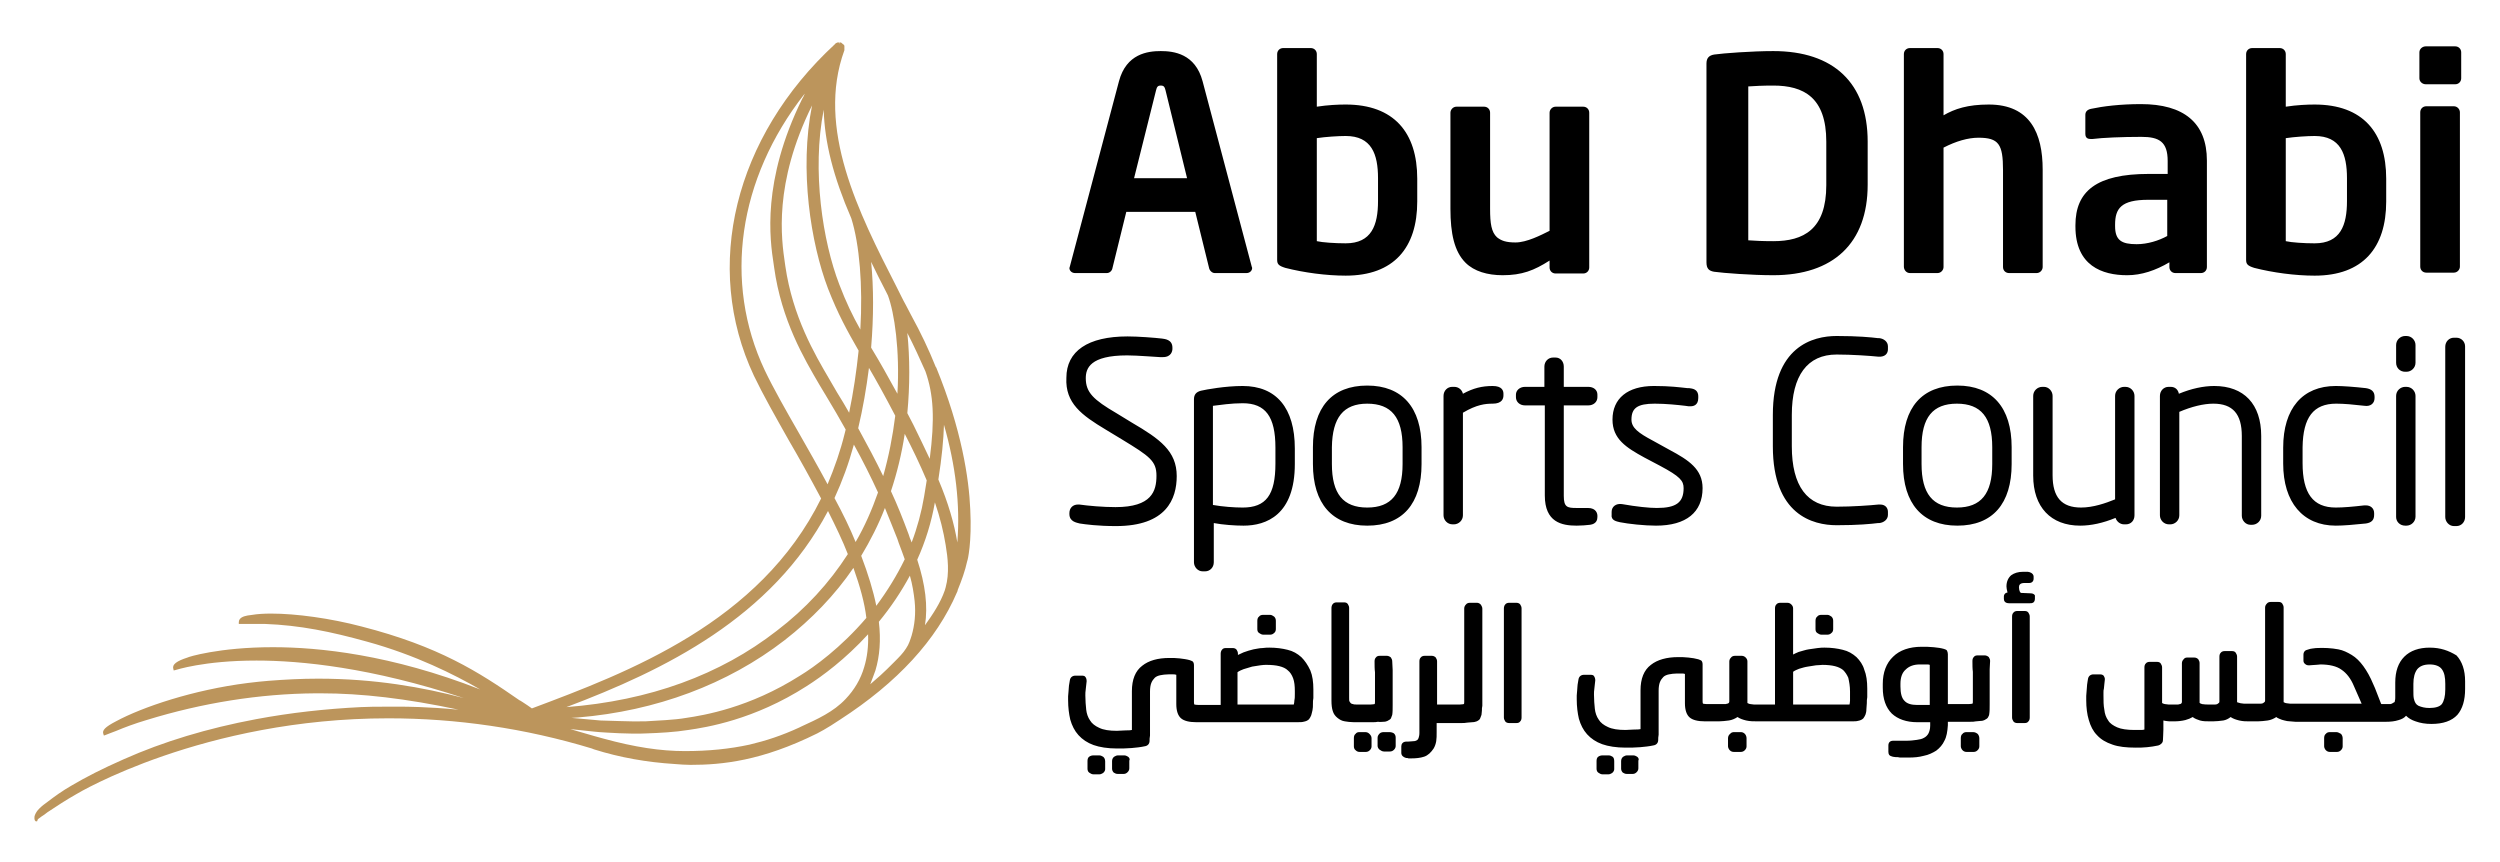
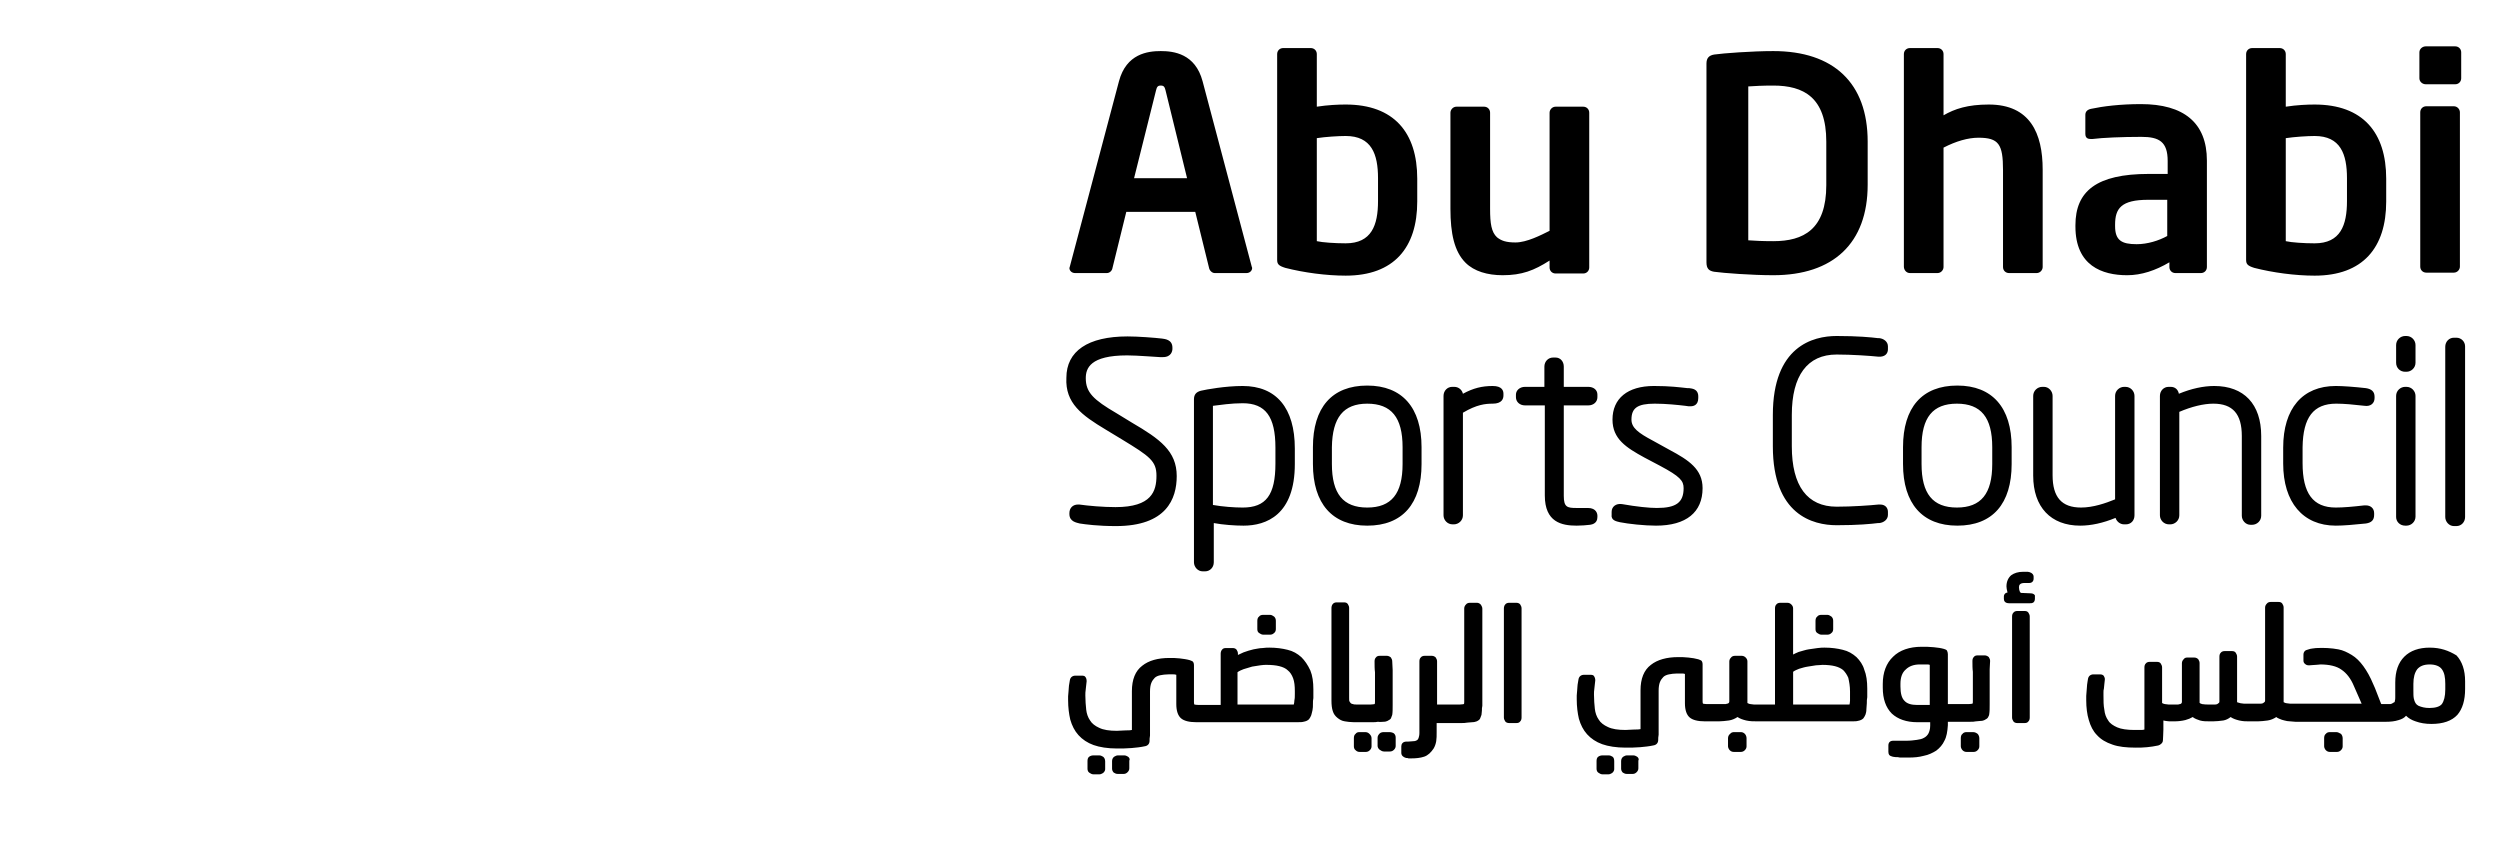
<svg xmlns="http://www.w3.org/2000/svg" id="dark_background" data-name="dark background" viewBox="0 0 580 200">
  <defs />
  <path d="M249.4 63.35h7.4c.6 0 1.2-.5 1.3-1.2l3.2-13h16l3.2 13c.1.6.7 1.2 1.3 1.2h7.4c.7 0 1.3-.5 1.3-1.2 0-.1-.1-.2-.1-.3l-11.4-43c-1.7-6.4-6.7-7-9.7-7s-8 .6-9.7 7l-11.4 43c0 .1-.1.3-.1.3 0 .7.6 1.2 1.3 1.2m18.8-42.4c.2-.8.4-1.1 1.1-1.1s.9.3 1.1 1.1l5 20.4h-12.3l5.1-20.4Zm30 41.2c4.3 1.1 9.5 1.8 14 1.8 11.2 0 16.6-6.5 16.6-17.2v-5.3c0-10.7-5.4-17.2-16.6-17.2-1.7 0-4.1.1-6.7.5v-12.2c0-.8-.6-1.4-1.4-1.4h-6.4c-.8 0-1.4.6-1.4 1.4v47.7c0 1 .3 1.4 1.9 1.9m7.3-30.1c1.9-.3 5-.5 6.7-.5 6 0 7.5 4.2 7.5 9.8v5.3c0 5.6-1.5 9.8-7.5 9.8-2.5 0-5.4-.2-6.7-.5v-23.9Zm43.1 31.8c4.5 0 7.3-1.1 10.9-3.4v1.6c0 .8.6 1.4 1.4 1.4h6.4c.8 0 1.4-.6 1.4-1.4v-35.9c0-.8-.6-1.4-1.4-1.4h-6.4c-.8 0-1.4.7-1.4 1.4v27.4c-2 1-5.3 2.7-7.9 2.7-2.2 0-3.3-.4-4.3-1.2-1.3-1.2-1.6-3.2-1.6-6.6v-22.3c0-.8-.6-1.4-1.4-1.4h-6.4c-.8 0-1.4.7-1.4 1.4v22.3c0 5.7.9 9.9 3.5 12.5 2 2 5.1 2.9 8.6 2.9M397.7 63.05c2.1.3 8.8.8 13.7.8 13.9 0 21.9-7.4 21.9-21v-10c0-13.6-7.9-21-21.9-21-4.9 0-11.6.5-13.7.8-1.2.2-1.8.8-1.8 2.1v46.1c0 1.5.6 2 1.8 2.2m7.9-43c1.5-.1 3.3-.2 5.8-.2 7 0 12.3 2.7 12.3 13v10.1c0 10.3-5.3 13-12.3 13-2.6 0-4.4-.1-5.8-.2v-35.7Zm37.5 43.3h6.4c.8 0 1.4-.7 1.4-1.4v-27.7c2.9-1.5 5.7-2.3 8.1-2.3 4.7 0 5.7 1.5 5.7 7.5v22.5c0 .8.6 1.4 1.4 1.4h6.4c.8 0 1.4-.7 1.4-1.4v-22.6c0-8.4-2.9-15.1-12.5-15.1-4.9 0-7.9 1-10.5 2.5v-14.2c0-.8-.6-1.4-1.4-1.4h-6.4c-.8 0-1.4.6-1.4 1.4v49.3c0 .8.6 1.5 1.4 1.5m50.4.5c3.3 0 6.6-1.1 9.8-3v1.1c0 .8.6 1.4 1.4 1.4h5.9c.8 0 1.4-.6 1.4-1.4v-24.7c0-8.8-5.4-13.1-15.3-13.1-4.8 0-8.8.5-11.6 1.1-.9.2-1.3.7-1.3 1.4v4.4c0 1 .6 1.2 1.3 1.2h.3c2.3-.3 6.9-.5 11.4-.5 4.1 0 6.1 1.1 6.1 5.6v3h-4.4c-12.1 0-17 4-17 11.9v.3c0 9.1 6.2 11.3 12 11.3m-2.8-11.7c0-3.8 1.4-5.8 7.7-5.8h4.4v8.4c-2 1.1-4.6 1.9-7.1 1.9-3.5 0-5-.9-5-4.2v-.3Zm32.3 10c4.3 1.1 9.5 1.8 14 1.8 11.2 0 16.6-6.5 16.6-17.2v-5.3c0-10.7-5.4-17.2-16.6-17.2-1.7 0-4.1.1-6.7.5v-12.2c0-.8-.6-1.4-1.4-1.4h-6.4c-.8 0-1.4.6-1.4 1.4v47.7c0 1 .3 1.4 1.9 1.9m7.3-30.1c2-.3 5-.5 6.7-.5 6 0 7.5 4.2 7.5 9.8v5.3c0 5.6-1.5 9.8-7.5 9.8-2.5 0-5.4-.2-6.7-.5v-23.9Zm32.5-12.5h6.8c.8 0 1.4-.6 1.4-1.4v-6c0-.8-.6-1.4-1.4-1.4h-6.8c-.8 0-1.5.6-1.5 1.4v6c0 .8.7 1.4 1.5 1.4m6.5 5.1h-6.4c-.8 0-1.4.6-1.4 1.4v35.8c0 .8.6 1.4 1.4 1.4h6.4c.8 0 1.4-.7 1.4-1.4v-35.8c0-.7-.6-1.4-1.4-1.4M256.5 99.65l3.8 2.3c6.4 3.9 8 5 8 8.4 0 3.6-1.1 7.3-9.5 7.3-2.9 0-6.3-.3-8.4-.6h-.3c-1.2 0-2 .8-2 2v.2c0 1.8 1.7 2 2.4 2.2 1.3.2 4.2.6 8.4.6 11.7 0 14.1-6.3 14.1-11.6 0-5.8-3.9-8.6-10.4-12.4l-3.6-2.2c-5.3-3.1-7.1-4.8-7.1-8.1 0-2.3 1-5.3 9.6-5.3 2.4 0 7.1.4 7.6.4h.7c2 0 2.2-1.5 2.2-1.9v-.3c0-1.9-1.8-2-2.4-2.1-1.7-.2-5.6-.5-8-.5-9.2 0-14.2 3.4-14.2 9.6-.3 5.9 3.6 8.7 9.1 12m43.9 8v-3.6c0-9.4-4.3-14.5-12.1-14.5-4 0-8.4.8-9.7 1.1-1.1.3-1.6.9-1.6 2v37.8c0 1.1.9 2.1 2 2.1h.6c1.1 0 2-.9 2-2.1v-9.1c2.1.4 4.9.6 6.9.6 5.3 0 11.9-2.5 11.9-14.3m-12.1 10.1c-1.9 0-4.7-.2-6.9-.6v-23c1.6-.2 4.3-.6 6.9-.6 5.3 0 7.6 3.1 7.6 10.3v3.7c0 7.3-2.2 10.2-7.6 10.2m28.9 4.2c8.2 0 12.6-5.1 12.6-14.3v-3.9c0-9.2-4.5-14.3-12.6-14.3-8.2 0-12.6 5.1-12.6 14.3v3.9c0 9.2 4.5 14.3 12.6 14.3m0-28.3c5.6 0 8.2 3.2 8.2 10.1v3.9c0 6.9-2.6 10.1-8.2 10.1s-8.2-3.2-8.2-10.1v-3.9c.1-6.9 2.7-10.1 8.2-10.1m31.6-1.9v-.4c0-.7-.3-1.8-2.5-1.8-2.5 0-4.5.5-6.9 1.8-.2-.9-1-1.6-2-1.6h-.5c-1.1 0-2 .9-2 2.1v27.7c0 1.1.9 2.1 2.1 2.1h.3c1.1 0 2.1-.9 2.1-2.1v-23.8c3.2-1.9 5.2-2.1 6.9-2.1 2.2 0 2.5-1.2 2.5-1.9m21.8 28.2v-.3c0-.4-.2-1.8-2.2-1.8h-2.7c-2.1 0-2.9-.2-2.9-2.8v-21h5.7c1.2 0 2.1-.8 2.1-1.9v-.6c0-1.1-.9-1.8-2.1-1.8h-5.7v-4.7c0-1.2-.8-2.1-1.9-2.1h-.6c-1.1 0-2 .9-2 2.1v4.7h-4.5c-1.2 0-2.1.8-2.1 1.8v.6c0 1.1.9 1.9 2.1 1.9h4.6v20.9c0 6.2 3.9 7 7.4 7 1.1 0 2.2-.1 3.1-.2 1.5-.2 1.7-1.2 1.7-1.8m5.2 1.2c2 .4 5.7.8 8.4.8 7 0 10.8-3.1 10.8-8.7 0-4.4-3.2-6.5-7.7-8.9l-3.8-2.1c-3.4-1.8-5-3-5-4.9 0-2.7 1.4-3.7 5.4-3.7 2.6 0 5.4.3 7.1.5l.7.1h.6c.5 0 1.7-.2 1.7-1.9v-.4c0-1.7-1.4-1.8-2.1-1.9h-.4c-1.9-.2-4-.5-7.8-.5-6.1 0-9.6 2.9-9.6 7.8 0 4.5 3.2 6.5 7.4 8.8l3.6 1.9c4.7 2.5 5.5 3.5 5.5 5.2 0 3.3-1.7 4.6-6.2 4.6-1.8 0-4.7-.3-8.1-.9-1.4-.2-2.4.6-2.4 1.8v.6c-.2 1.4 1.1 1.6 1.9 1.8M438 119.45v-.7c0-.8-.5-1.7-1.8-1.7h-.4c-1.9.2-6.1.5-9.7.5-6.8 0-10.4-4.8-10.4-14v-7.3c0-9.1 3.6-14 10.4-14 3.5 0 7.8.3 9.7.5 1.6.1 2.2-.8 2.2-1.7v-.7c0-1.1-1-1.8-2-1.9h-.3c-1.6-.2-4.7-.5-9.6-.5-5.5 0-14.8 2.4-14.8 18.3v7.3c0 15.9 9.3 18.3 14.8 18.3 5 0 8-.3 9.6-.5h.3c1-.1 2-.8 2-1.9m28.7-15.7c0-9.2-4.5-14.3-12.6-14.3-8.2 0-12.6 5.1-12.6 14.3v3.9c0 9.2 4.5 14.3 12.6 14.3 8.2 0 12.6-5.1 12.6-14.3v-3.9Zm-12.7 14c-5.6 0-8.2-3.2-8.2-10.1v-3.9c0-6.9 2.6-10.1 8.2-10.1s8.2 3.2 8.2 10.1v3.9c0 6.9-2.6 10.1-8.2 10.1m38.8 3.9h.4c1.2 0 2-.9 2-2.1v-27.7c0-1.1-.9-2.1-2.1-2.1h-.3c-1.1 0-2.1.9-2.1 2.1v24c-2.2.9-5.1 1.9-7.9 1.9-4.5 0-6.6-2.4-6.6-7.5v-18.4c0-1.1-.9-2.1-2-2.1h-.4c-1.1 0-2.1.9-2.1 2.1v18.5c0 7.3 4.1 11.6 10.9 11.6 2.5 0 5.3-.6 8.2-1.8.3.9 1.1 1.5 2 1.5m10.8-31.9h-.5c-1.1 0-2 .9-2 2.1v27.7c0 1.1.9 2.1 2.1 2.1h.3c1.1 0 2.1-.9 2.1-2.1v-24c2.8-1.2 5.6-1.9 7.9-1.9 4.5 0 6.6 2.4 6.6 7.5v18.5c0 1.1.9 2.1 2 2.1h.4c1.1 0 2.1-.9 2.1-2.1v-18.5c0-7.4-4-11.6-10.9-11.6-2.5 0-5.3.6-8.2 1.8-.2-1-.9-1.6-1.9-1.6m38.4 3.9c1.8 0 4 .2 6.6.5 1.4.2 2.3-.6 2.3-1.8v-.3c0-1.2-.7-1.8-2-2-2.7-.3-5.3-.5-7-.5-7.7 0-12.2 5.2-12.2 14.3v3.7c0 9 4.6 14.4 12.2 14.4 1.7 0 4.2-.2 7-.5 1.3-.2 1.9-.8 1.9-2v-.4c0-1.1-.8-1.8-1.9-1.8h-.4c-2.6.3-4.8.5-6.6.5-5.3 0-7.7-3.3-7.7-10.3v-3.7c.1-6.9 2.5-10.1 7.8-10.1m16 28.3h.3c1.1 0 2.1-.9 2.1-2.1v-28c0-1.1-.9-2.1-2.1-2.1h-.3c-1.1 0-2.1.9-2.1 2.1v28.1c0 1.1.9 2 2.1 2m0-35.7h.3c1.1 0 2.1-.9 2.1-2.1v-4.1c0-1.1-.9-2.1-2.1-2.1h-.3c-1.1 0-2.1.9-2.1 2.1v4.1c0 1.2.9 2.1 2.1 2.1m11.9-7.9h-.6c-1.1 0-2 .9-2 2.1v39.5c0 1.1.9 2.1 2 2.1h.6c1.1 0 2-.9 2-2.1v-39.6c0-1.1-.9-2-2-2M261.7 175.55c-.3-.2-.6-.3-.9-.3h-1.4c-.3 0-.6.1-.9.3-.3.2-.5.6-.5 1v1.8c0 .4.2.7.4.9.3.2.6.3.9.3h1.4c.3 0 .6-.1.9-.4.3-.3.4-.6.4-.9v-1.8c.2-.3 0-.7-.3-.9m-5.8 0c-.3-.2-.6-.3-.9-.3h-1.3c-.4 0-.7.1-1 .3s-.4.6-.4 1v1.8c0 .3.1.7.4.9.3.2.6.4 1 .4h1.3c.3 0 .6-.1.9-.3.4-.3.5-.7.5-.9v-1.8c0-.5-.2-.9-.5-1.1m37.1-32.9c-.3 0-.7.1-.9.4-.3.2-.4.6-.4 1v1.9c0 .4.1.7.4.9s.6.4 1 .4h1.5c.4 0 .7-.1 1-.4.3-.2.4-.6.4-.9v-1.9c0-.4-.1-.7-.4-1-.3-.2-.6-.4-.9-.4H293Zm8.9 9.8c-.9-.8-1.9-1.4-3.2-1.7-1.2-.3-2.6-.5-4.2-.5-.4 0-.9 0-1.6.1-.7 0-1.4.2-2.1.3-.8.2-1.5.4-2.3.7-.4.2-.9.4-1.3.6v-.3c0-.3-.1-.6-.3-.9-.2-.3-.6-.4-.9-.4h-1.6c-.4 0-.7.1-.9.4-.2.2-.3.6-.3.9v11.9h-4.9c-.9 0-1.1-.1-1.2-.1 0 0-.1-.1-.1-.6v-8.5c0-.4-.1-.7-.3-.9-.2-.1-.4-.2-.7-.3-.7-.2-1.5-.3-2.3-.4-.8-.1-1.6-.1-2.4-.1-2.7 0-4.8.6-6.3 1.8-1.6 1.2-2.4 3.2-2.4 5.9v9c-.4.1-.9.1-1.4.1-.7 0-1.4.1-2.1.1-1.7 0-3.1-.2-4.1-.7-.9-.4-1.7-1-2.1-1.7-.5-.7-.8-1.6-.9-2.5-.1-1-.2-2.1-.2-3.3 0-.4 0-.9.1-1.5s.1-1.2.2-1.8c0-.4-.1-.8-.3-1-.1-.2-.4-.3-.8-.3h-1.5c-.7 0-1.2.4-1.3 1.1-.1.4-.1.8-.2 1.2 0 .4-.1.8-.1 1.3 0 .4-.1.8-.1 1.2v.9c0 1.7.2 3.2.5 4.5.4 1.4 1 2.6 1.9 3.6s2.1 1.8 3.5 2.3 3.3.8 5.4.8c1.1 0 2.3 0 3.4-.1s2.1-.2 3-.4c.8-.1 1.2-.6 1.2-1.3 0-.3 0-.7.1-1.2v-10.2c0-.8.1-1.5.3-2 .2-.5.5-.9.8-1.2s.8-.5 1.3-.6 1.2-.2 1.9-.2h1.1c.2 0 .4 0 .7.1v6.8c0 1.6.4 2.7 1.1 3.3s1.9.9 3.5.9h23.3c.8 0 1.3 0 1.6-.1.6-.1 1-.3 1.3-.6.2-.3.4-.6.5-.9.1-.3.2-.8.3-1.2.1-.5.1-.9.1-1.4s0-1 .1-1.4v-2c0-1.7-.2-3.2-.7-4.4-.6-1.3-1.3-2.3-2.1-3.1m-1.7 11h-13.1v-7.5c.4-.3.9-.5 1.4-.7.6-.2 1.3-.4 2-.6.7-.1 1.3-.2 1.9-.3s1.1-.1 1.4-.1c1.2 0 2.2.1 3 .3s1.5.5 2 1c.5.4.9 1 1.2 1.8.3.8.4 1.8.4 3v.6c0 .6 0 1.1-.1 1.5 0 .5-.1.7-.1.8 0 .2-.1.2 0 .2Zm22.1 6.4H321c-.3 0-.7.1-.9.3-.3.3-.5.6-.5 1v1.9c0 .3.2.7.5.9s.6.4 1 .4h1.3c.4 0 .7-.1 1-.4.3-.3.4-.6.4-.9v-1.9c0-.4-.1-.7-.4-1-.3-.2-.7-.3-1.1-.3m-5.6 0h-1.3c-.4 0-.7.1-.9.4-.3.2-.4.6-.4 1v1.9c0 .3.1.7.4.9.3.3.6.4 1 .4h1.3c.4 0 .7-.1 1-.4.3-.3.4-.6.4-.9v-1.9c0-.4-.2-.7-.5-1s-.6-.4-1-.4m4.3-2.4c.4 0 .7-.1.9-.2.4-.2.7-.4.8-.6.1-.2.2-.5.3-.8.1-.6.1-1.3.1-2.3v-8.1l-.1-2c0-.3-.1-.6-.3-.9-.2-.2-.6-.4-.9-.4h-1.7c-.4 0-.7.1-.9.4-.2.2-.3.5-.3.9 0 .9 0 1.8.1 2.5v6.8c0 .3 0 .5-.1.6-.1 0-.4.1-.9.1h-3.2c-.3 0-.7 0-.9-.1-.2 0-.4-.1-.5-.2-.1-.1-.2-.2-.3-.4-.1-.1-.1-.4-.1-.9v-20.8c0-.3-.1-.6-.3-.9-.2-.3-.5-.4-.9-.4h-1.7c-.3 0-.7.1-.9.4-.2.2-.3.6-.3.9v21.5c0 1 .1 1.8.3 2.4.2.7.6 1.2 1.1 1.6.5.4 1 .7 1.7.8.6.1 1.3.2 2.1.2h4.3c.5 0 .9 0 1.3-.1.5.1.9 0 1.3 0m21.7-27.6H341c-.3 0-.7.1-.9.4-.2.2-.4.5-.4.9v21.6c0 .3 0 .5-.1.6-.1 0-.4.1-.9.1h-5.3v-10c0-.3-.1-.6-.3-.9-.2-.2-.5-.4-.9-.4h-1.7c-.3 0-.7.1-.9.4-.2.2-.3.5-.3.9v16.6c0 .5-.1.9-.2 1.2-.1.2-.2.4-.4.5-.2.1-.4.2-.7.2-.4 0-.8.1-1.3.1h-.4c-.9 0-1.2.6-1.2 1.1v1.5c0 .6.4 1 1.1 1.2.2 0 .4 0 .6.1h.5c1.2 0 2.2-.1 3.1-.4.9-.3 1.6-1 2.2-1.9.3-.5.5-1.1.6-1.7.1-.6.1-1.3.1-2.1v-2.1h5.7c.5 0 .9 0 1.4-.1.4 0 .8-.1 1.2-.1s.7-.1 1-.2c.4-.2.7-.4.8-.7.1-.2.2-.5.3-.8 0-.3.1-.6.1-1s0-.7.1-1.1v-22.5c0-.3-.1-.6-.3-.9-.2-.3-.6-.5-.9-.5m9.1 0h-1.7c-.3 0-.7.1-.9.4-.2.2-.3.6-.3.9v25.3c0 .3.1.6.3.9.2.3.6.4.9.4h1.7c.4 0 .7-.1.9-.4.2-.2.3-.5.3-.9v-25.3c0-.3-.1-.6-.3-.9-.2-.3-.6-.4-.9-.4M374.1 175.55c-.3-.2-.6-.3-.9-.3h-1.4c-.4 0-.7.1-1 .3s-.4.6-.4 1v1.8c0 .3.1.7.4.9s.6.4 1 .4h1.3c.3 0 .6-.1.9-.3.4-.3.5-.7.5-.9v-1.8c0-.5-.1-.9-.4-1.1m5.7 0c-.3-.2-.6-.3-.9-.3h-1.4c-.3 0-.6.1-.9.3s-.5.6-.5 1v1.8c0 .4.2.7.4.9.3.2.6.3.9.3h1.4c.3 0 .6-.1.9-.4.3-.3.4-.6.4-.9v-1.8c.2-.3 0-.7-.3-.9m24-5.7h-1.5c-.3 0-.7.1-.9.4-.3.2-.5.6-.5 1v1.9c0 .3.2.7.4.9.3.3.6.4 1 .4h1.5c.4 0 .7-.1 1-.4.3-.3.4-.6.4-.9v-1.9c0-.4-.2-.8-.4-1-.3-.3-.6-.4-1-.4m20.1-22.6c.4 0 .7-.1 1-.4.3-.2.4-.6.4-.9v-1.9c0-.4-.1-.7-.4-1-.3-.2-.6-.4-.9-.4h-1.5c-.3 0-.7.1-.9.4-.3.2-.4.6-.4 1v1.9c0 .4.1.7.4.9s.6.4 1 .4h1.3Zm6.8 5.2c-.9-.8-1.9-1.4-3.2-1.7-1.2-.3-2.6-.5-4.2-.5-.4 0-.9 0-1.6.1l-2.1.3c-.7.1-1.5.4-2.3.6-.5.2-.9.4-1.3.6v-10.7c0-.3-.1-.6-.4-.9-.2-.2-.5-.4-.9-.4H413c-.3 0-.7.1-.9.4-.2.2-.3.5-.3.9v22.3h-4.9c-.3 0-.5-.1-.8-.1-.2 0-.4-.1-.6-.2 0 0-.1 0-.1-.1v-9.6c0-.3-.1-.6-.4-.9-.2-.2-.5-.4-.9-.4h-1.6c-.3 0-.7.1-.9.4-.2.2-.4.5-.4.9v9.3c0 .2-.1.3-.1.3-.1.1-.2.2-.4.2-.2.1-.4.1-.7.1h-3.7c-.9 0-1.1-.1-1.2-.1 0 0-.1-.1-.1-.6v-8.5c0-.4-.1-.7-.3-.9-.2-.1-.4-.2-.7-.3-.7-.2-1.4-.3-2.3-.4-.8-.1-1.6-.1-2.4-.1-2.6 0-4.8.6-6.3 1.8-1.6 1.2-2.4 3.2-2.4 5.9v9c-.4.1-.9.1-1.4.1-.7 0-1.4.1-2.1.1-1.7 0-3.1-.2-4.1-.7-.9-.4-1.7-1-2.1-1.7-.5-.7-.8-1.6-.9-2.5-.1-1-.2-2.1-.2-3.3 0-.4 0-.9.1-1.5s.1-1.2.2-1.8c0-.4-.1-.7-.3-1-.1-.2-.4-.3-.8-.3h-1.5c-.7 0-1.2.4-1.3 1.1-.1.4-.1.8-.2 1.2 0 .4-.1.8-.1 1.3 0 .4-.1.8-.1 1.2v.9c0 1.7.2 3.2.5 4.5.4 1.4 1 2.6 1.9 3.6s2.1 1.8 3.5 2.3 3.3.8 5.4.8c1.1 0 2.3 0 3.4-.1s2.1-.2 3-.4c.8-.1 1.2-.6 1.2-1.3 0-.3 0-.7.1-1.2v-10.2c0-.8.1-1.5.3-2 .2-.5.5-.9.8-1.2s.8-.5 1.3-.6 1.2-.2 1.9-.2h1.1c.2 0 .4 0 .7.1v6.8c0 1.6.4 2.7 1.1 3.3s1.9.9 3.5.9h3.3c.7 0 1.5-.1 2.3-.2.7-.1 1.4-.4 2-.8.6.4 1.2.6 2 .8.9.2 1.7.2 2.5.2h21.8c.8 0 1.3 0 1.6-.1.6-.1 1-.3 1.3-.6.2-.3.4-.6.5-.9.1-.3.2-.7.2-1.2s.1-.9.1-1.4 0-1 .1-1.4v-2c0-1.7-.2-3.2-.7-4.4-.3-1.1-1-2.1-1.8-2.9m-1.5 8v2.1c0 .5-.1.7-.1.8s0 .1-.1.1h-13v-7.6c.4-.3.9-.5 1.4-.7.7-.2 1.3-.4 2-.5s1.3-.2 1.9-.3c.6 0 1.1-.1 1.5-.1 1.1 0 2.1.1 2.9.3s1.4.5 1.9.9c.5.5.9 1.1 1.2 1.8.2.9.4 1.9.4 3.2m28.5 9.4h-1.5c-.3 0-.7.1-.9.4-.3.2-.4.6-.4 1v1.9c0 .3.2.7.4.9.3.3.6.4 1 .4h1.5c.4 0 .7-.1 1-.4.3-.3.4-.6.4-.9v-1.9c0-.4-.2-.8-.4-1-.4-.3-.7-.4-1.1-.4m4-16.5c0-.3-.1-.6-.3-.9-.2-.2-.6-.4-.9-.4h-1.7c-.4 0-.7.1-.9.4-.2.2-.3.5-.3.9 0 .9 0 1.8.1 2.5v6.8c0 .3 0 .5-.1.6-.1 0-.4.1-.9.1h-4.8v-11.6c0-.3-.1-.6-.2-.8s-.4-.3-.7-.4c-.7-.2-1.4-.3-2.4-.4-.9-.1-1.9-.1-2.8-.1-2.8 0-5.1.8-6.6 2.3-1.6 1.5-2.4 3.7-2.4 6.3v.9c0 2.6.7 4.6 2.1 6 1.4 1.3 3.4 2 5.9 2h3v.8c0 .8-.2 1.4-.4 1.8-.2.4-.6.8-1 1-.5.3-1 .4-1.7.5s-1.5.2-2.5.2h-3c-.7 0-1.1.4-1.1 1.1v1.5c0 .3.1.6.2.7.2.2.4.3.8.4.1 0 .4.1.7.1s.7 0 1 .1h2c1.3 0 2.4-.1 3.5-.4 1.1-.2 2.1-.7 2.9-1.2.8-.6 1.5-1.4 1.9-2.3.5-.9.7-2.1.8-3.6v-.8h5.2c.5 0 .9 0 1.3-.1.4 0 .8-.1 1.1-.1.4 0 .7-.1.9-.2.4-.2.7-.4.8-.6.1-.2.3-.5.3-.8.1-.6.1-1.3.1-2.3v-8.1l.1-1.9Zm-20.8 5.3c0-1.5.4-2.6 1.2-3.3.8-.8 1.9-1.2 3.3-1.2h1.5c.3 0 .6 0 .8.1v9.3h-2.9c-1.4 0-2.4-.3-3-1-.6-.6-.9-1.7-.9-3.3v-.6Zm28.8-16.9H468c-.3 0-.7.1-.9.4-.2.2-.3.5-.3.9v23.4c0 .3.1.6.3.9.2.3.6.4.9.4h1.7c.4 0 .7-.1.9-.4.2-.2.3-.5.3-.9v-23.4c0-.3-.1-.6-.3-.9s-.5-.4-.9-.4m1.4-4.1-2.3-.1c0-.1-.1-.1-.2-.3-.1-.2-.2-.6-.2-1 0-.5.2-1 1.3-1h1.1c.6 0 1-.4 1-1v-.5c0-.4-.3-.8-.9-1-.3-.1-.5-.1-.8-.1h-.7c-1.2 0-2.1.3-2.8.8-.7.6-1.1 1.5-1.1 2.6 0 .4.1.8.2 1.2 0 .1 0 .2.1.2-.8.1-.9.7-.9.9v.6c0 .5.3 1 1.2 1h4.8c.3 0 .5 0 .7-.1.3-.1.5-.5.5-.9v-.6c.1-.2-.2-.7-1-.7M542 169.85h-1.5c-.3 0-.7.1-.9.4-.3.2-.4.6-.4 1v1.9c0 .3.2.7.4.9.3.3.6.4 1 .4h1.5c.4 0 .7-.1 1-.4.3-.3.4-.6.4-.9v-1.9c0-.4-.2-.8-.4-1-.5-.3-.8-.4-1.1-.4m21.7-19.6c-2.5 0-4.5.7-5.9 2.1-1.4 1.4-2.1 3.4-2.1 6v3.4c0 .3 0 .6-.1.9 0 .2-.1.3-.2.3-.2.1-.3.2-.5.3s-.4.1-.6.1h-1.8l-.1-.1-1.4-3.6-.4-.9c-.7-1.7-1.5-3.1-2.3-4.2-.8-1.1-1.7-2-2.7-2.6s-2-1.1-3.1-1.3c-1.6-.3-3.3-.4-5.2-.3-.6.1-1.2.1-1.7.3-.4.1-.7.2-.9.4-.1.1-.3.4-.3.8v1.4c0 .3.1.6.4.8.2.2.5.3.8.3h.2c.4 0 .9-.1 1.4-.1s.9-.1 1.1-.1c2.1 0 3.8.4 4.9 1.2 1.2.8 2.2 2.1 2.9 3.8l1.8 4.1h-16.6c-.3 0-.5-.1-.8-.1-.2 0-.4-.1-.6-.2 0 0-.1 0-.1-.1v-21.9c0-.3-.1-.6-.3-.9-.2-.3-.5-.4-.9-.4h-1.8c-.3 0-.7.1-.9.4-.2.2-.4.5-.4.9v21.6c0 .2-.1.3-.1.3-.1.1-.3.2-.4.3-.2.1-.4.1-.7.1h-3.7c-.3 0-.5-.1-.8-.1-.2-.1-.5-.1-.7-.2q-.1 0-.1-.1v-10.5c0-.3-.1-.6-.3-.9-.2-.3-.5-.4-.9-.4h-1.7c-.3 0-.7.1-.9.4-.2.2-.3.5-.3.9v10.4q0 .2-.1.3c-.1.1-.3.2-.4.3-.2.1-.4.1-.7.1h-1.1c-.6 0-1.2 0-1.7-.1-.4-.1-.5-.2-.6-.3v-9.2c0-.3-.1-.6-.3-.9-.2-.2-.5-.4-.9-.4h-1.7c-.3 0-.6.1-.8.4-.2.2-.4.5-.4.9v9c0 .2-.1.3-.1.3-.1.1-.2.2-.4.2-.2.1-.4.1-.6.1h-2c-.3 0-.5-.1-.8-.1-.2 0-.4-.1-.6-.2 0 0-.1 0-.1-.1v-8.2c0-.3-.1-.6-.3-.9-.2-.3-.5-.4-.9-.4h-1.7c-.3 0-.7.1-.9.4-.2.2-.3.5-.3.9v14.4c-.3.1-.7.1-1 .1h-1.3c-1.7 0-3.1-.2-4-.6-.9-.4-1.7-.9-2.1-1.6-.5-.7-.8-1.5-.9-2.5-.2-1-.2-2.1-.2-3.3v-.7c0-.3 0-.6.1-.9l.1-1c0-.3.1-.6.1-.9.1-.5-.1-.8-.2-1s-.4-.4-.9-.4h-1.5c-.7 0-1.2.4-1.3 1.1-.1.4-.1.8-.2 1.3 0 .5-.1.9-.1 1.3s-.1.9-.1 1.3v1c0 1.7.2 3.3.6 4.6.4 1.4 1 2.6 1.9 3.5.9 1 2.1 1.7 3.6 2.2 1.4.5 3.2.7 5.4.7.8 0 1.7 0 2.6-.1s1.7-.2 2.6-.4c.3-.1.5-.2.7-.4s.4-.4.4-.9c0-.6.1-1.3.1-2.4v-2.1c.2 0 .3.1.5.1.5.1 1 .1 1.3.1h.7c.9 0 1.8-.1 2.6-.3.7-.2 1.2-.4 1.7-.7.5.4 1.1.6 1.7.8.7.2 1.5.2 2.4.2h.6c.8 0 1.6-.1 2.4-.2.6-.1 1.2-.4 1.7-.8.6.4 1.2.6 2 .8.9.2 1.6.2 2.3.2h2c.7 0 1.5-.1 2.3-.2.7-.1 1.4-.4 2-.8.2.2.5.3.7.4.4.2.8.3 1.2.4.4.1.8.2 1.3.2.4 0 .8.1 1.2.1h21.1c1 0 2-.1 2.9-.4.7-.2 1.3-.5 1.7-1 .6.6 1.3 1 2.2 1.3 1.1.4 2.3.6 3.7.6 2.7 0 4.7-.7 6-2.1 1.2-1.4 1.8-3.4 1.8-6v-1.8c0-2.6-.7-4.6-2-6-1.8-1.1-3.7-1.8-6.2-1.8m-3.8 8.4c0-1.5.3-2.6.9-3.4.6-.7 1.5-1.1 2.9-1.1 1.3 0 2.3.4 2.8 1.1.6.8.8 1.9.8 3.4v1.3c0 1.6-.3 2.7-.8 3.4-.5.6-1.5.9-2.9.9-1 0-1.8-.2-2.5-.5-.6-.3-.9-.8-1.1-1.7-.1-.5-.1-1.1-.1-1.9v-1.5Z" class="cls-2" />
-   <path fill="#bc955c" d="M225.1 118.15c-.3-7.1-2-18.5-7.9-32.9l-.1-.1c-1.6-4-3.5-8-5.7-12-.1-.2-.6-1.1-1.2-2.3-.4-.7-.8-1.5-1.1-2.1l-1.1-2.2c-8.8-17.2-18.7-36.8-12.1-54.9v-1q0-.1-.1-.2s0-.1-.1-.1c0 0 0-.1 0 0l-.6-.5h-.2l-.1.4v-.4h-.5l-.2.1s-.1 0-.2.1c0 0-.1 0-.1.1 0 0-.1 0 0 0l-.1.1c-23.3 21.5-30.7 51.6-18.8 76.9 2.1 4.4 5 9.5 8.1 15 2.4 4.1 5 8.8 7.5 13.5-14.2 28.8-44.7 40.3-67.1 48.7l-1-.7c-.9-.6-1.8-1.2-1.9-1.2-9.5-6.6-18.7-12.5-36.6-17.1-7.2-1.9-15.2-3-21-3-1.7 0-3.2.1-4.4.3-.5.1-1 .1-1.3.2-.5.1-1.8.4-1.8 1.5v.4h6c8.2.3 15.4 1.8 23.7 4.1 11.3 3.1 20.4 7.7 26.3 11.1-20.7-8.1-37.4-9.8-48.1-9.8-12.5 0-19.8 2.3-19.8 2.4-2.5.8-3.6 1.6-3.3 2.6l.1.4.4-.1c.1 0 6.5-2.2 18.8-2.2 10.3 0 26.6 1.6 48.1 8.7-9.5-2.5-20.6-4.5-33.8-4.5-3.8 0-7.7.2-11.5.5-1.4.1-3.1.3-4.8.5-12.7 1.6-24.5 5.6-30.6 8.9-2.5 1.3-3.3 2.1-2.9 3l.1.3.3-.1c.7-.3 1.6-.6 2.6-1 1.9-.8 4.3-1.7 7-2.5 13-4 26.2-6.1 39.2-6.2h1.2c9.5 0 19.8 1.2 32 3.8-7.2-.7-12.7-.7-12.8-.7H90c-2.5 0-4.5 0-6.3.1-8.1.4-16.3 1.3-24.3 2.8-11.2 2.1-21.5 5.2-30.7 9.3-5 2.2-8.7 4.1-12.1 6.1-2.1 1.2-3.9 2.5-5.6 3.8l-.4.3c-.7.5-1.3 1-1.9 1.7-.3.4-.6.9-.7 1.4 0 0-.1.8.2 1l.1.1h.3l.2-.5c.3-.2.5-.4.8-.6.5-.3.9-.6 1.4-1 2.1-1.4 4.4-2.9 6.7-4.2.3-.2 29.5-17.6 72.4-17.6 15.8 0 31.7 2.3 47.2 7l.5.2c6 1.9 12.3 3 18.7 3.4 1.3.1 2.5.2 3.7.2 7.3 0 16.5-.9 29.4-7.3 0 0 2.2-1.1 5.3-3.2 13.3-8.6 22.4-18.5 27.1-29.5.1-.2.2-.4.2-.6.9-2.2 1.7-4.4 2.2-6.7.1-.1 1.1-4.3.7-12m-3 7.7c-.7-4.3-2.1-9.2-4.4-14.6.8-5.1 1.2-9.2 1.3-12.7 2.7 9.4 3.8 18.5 3.1 27.3m-28.5-10.3c1.8-3.9 3.3-8 4.5-12.4 2.1 3.8 3.9 7.4 5.6 11.1-1.4 4-3.1 7.9-5.2 11.5-1.3-3.2-2.9-6.5-4.9-10.2m9.7 25c-.7-3.5-1.9-7.4-3.5-11.6 2.1-3.5 4-7.2 5.5-11.1 1 2.4 1.9 4.7 2.9 7.2l.3.9c.5 1.2.9 2.5 1.4 3.8-1.8 3.7-4 7.3-6.6 10.8m12.4-34.1c-1.1-2.4-2.4-5-3.8-7.9-.5-.9-.9-1.8-1.4-2.7.6-6.3.6-12.8 0-18.6 1.6 3.1 2.9 6 4.2 8.9 1.9 5.4 2.2 11 1 20.3m-5.8-5.8c1.7 3.3 3.5 7 5.1 10.8-.2 1.2-.4 2.4-.6 3.7-.6 3.6-1.6 7.3-2.9 10.7-.1-.4-.3-.7-.4-1l-.3-.9c-1.3-3.5-2.6-6.8-4.1-10 1.4-4.2 2.5-8.7 3.2-13.3m-2.2-4.2c-.6 4.8-1.5 9.4-2.8 14-1.7-3.5-3.6-7.1-5.8-11.1 1.1-4.6 1.9-9.3 2.5-14 1.7 2.9 3.7 6.5 6.1 11.1m.5-5.1c-2.3-4.2-4.1-7.4-5.8-10.2l-.3-.5c.6-7.1.6-13.9 0-19.9 1.1 2.3 2.3 4.7 3.5 7l.4.8c1.5 4 2.8 12.7 2.2 22.8m-8.6-14.9c-1.8-3.2-3.3-6.3-4.9-10.5-3.8-9.9-6.4-26.3-3.6-40.5.2 7.5 2.2 15.5 6.4 25.2 1.9 6 2.7 15.6 2.1 25.8m-7.5-9.5c2.3 5.9 4.4 9.7 7.1 14.4-.5 4.8-1.2 9.6-2.2 14.4-.9-1.6-1.8-3.1-2.8-4.7l-1.8-3.1c-3.4-5.8-8.5-14.5-10.2-26.2l-.1-.7c-.8-5.5-2.7-18.4 6.3-36.6-3 14.9-.3 32 3.7 42.5m-6-44c-9.4 19.1-7.5 32.6-6.6 38.4l.1.7c1.7 12.3 7 21.2 10.5 27.2l1.8 3c1.4 2.3 2.9 4.9 4.3 7.4l-.2.8c-1 4.1-2.4 8.1-4 11.9-2.2-4.1-4.5-8.1-6.6-11.8-3.1-5.4-6-10.5-8-14.7-9.6-20.4-6.2-44.3 9.2-64l.1-.1c-.2.5-.4.9-.6 1.2m-54.7 141.1c22.8-8.6 47.7-20.8 60.7-45.5 1.8 3.6 3.4 6.9 4.6 10-4.3 6.7-9.8 12.7-16.5 17.8-13.1 10.2-29.5 16.2-48.8 17.7m50.6-15.5c6.3-4.9 11.7-10.5 16-16.8 1.5 4.2 2.6 8.1 3 11.6-5.9 6.9-12.1 11.4-15.4 13.4-11.8 7.5-22.4 9.2-26.4 9.8-2.9.5-6.5.6-9.5.8-3.4.1-8.9-.2-10.4-.2l-6.7-.6c.5 0 1-.1 1.5-.1 18.1-1.5 34.7-7.7 47.9-17.9m-44 21.2 1.1.1c1.5.1 7.2.5 10.8.3 3.1-.1 6.7-.3 9.8-.8 4.1-.6 15.2-2.3 27.5-10.2 3.6-2.3 8.9-6.2 14.2-12 .1 2.8-.2 5.3-.9 7.6-.8 2.8-2.3 5.3-4.3 7.4-2.8 3-6.6 4.7-10.3 6.4l-.4.2c-4.1 1.9-7.8 3.1-11.6 4-4.6 1-9.5 1.5-15 1.5-5.6 0-11.6-.9-18.9-2.9 0 0-3-.8-7.7-2.2 1.7.2 3.7.4 5.7.6m65.1-14.2c1-3.3 1.3-7.1.8-11.3 2.8-3.4 5.2-7 7.2-10.7.6 2.1.9 4.1 1.1 5.9.3 2.9 0 5.6-.7 8-.3.9-.6 2-1.3 3-.7 1.1-1.6 2-2.6 3l-.3.3c-1 1-2 2-3 2.9l-2.4 2.1c.5-1.2.8-2.2 1.2-3.2m9.7-25.7c1.9-4.2 3.3-8.7 4.1-13.3 1.2 3.5 2 6.8 2.5 9.9.5 3 .9 6.5 0 9.8-.1.2-.1.5-.2.7-1 2.9-2.8 5.6-4.6 8.1.7-4.4.1-9.4-1.8-15.2" />
</svg>